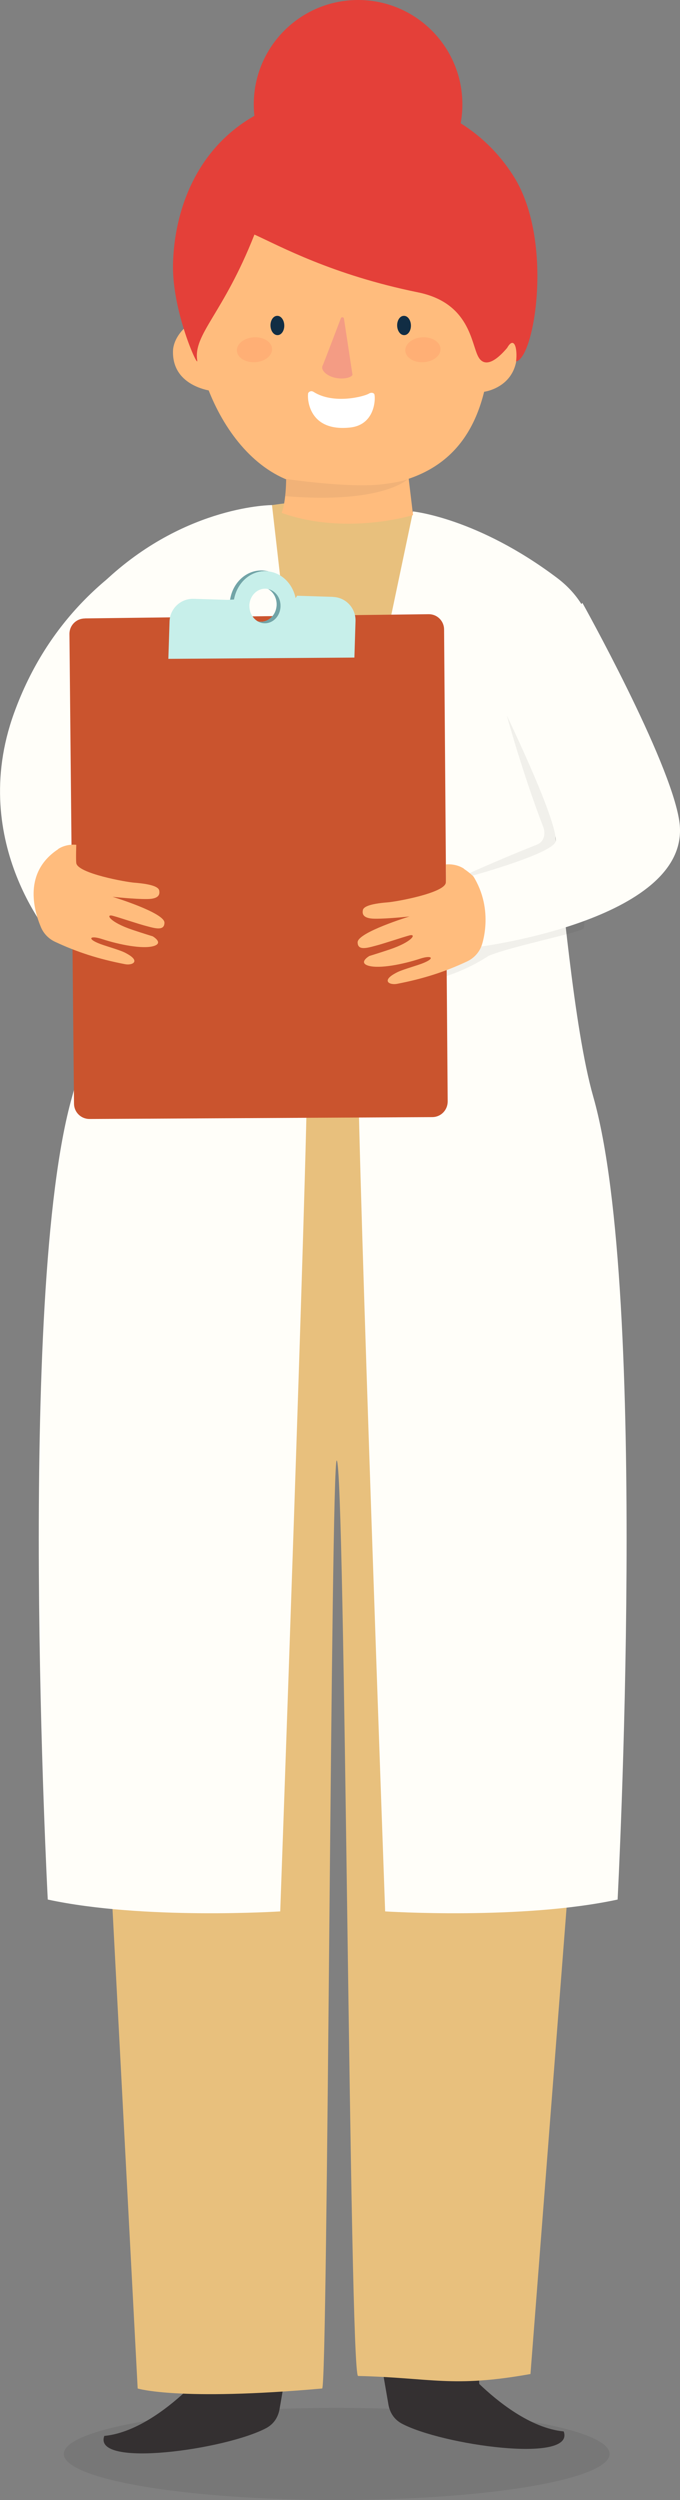
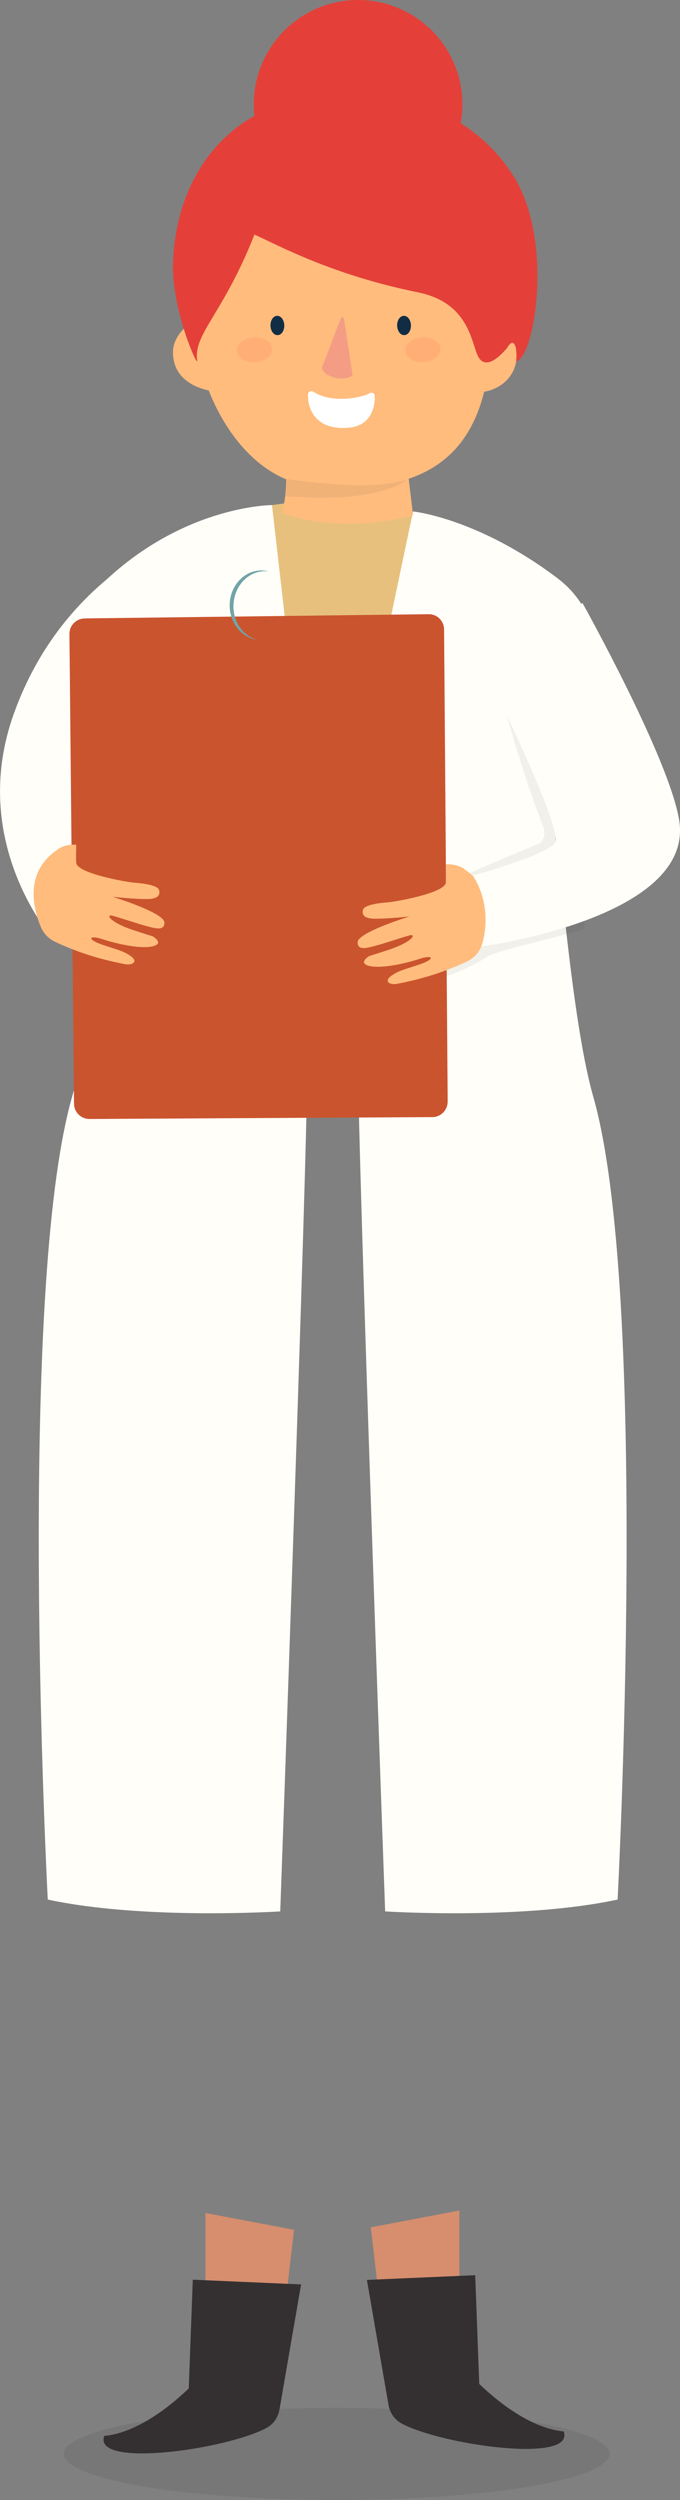
<svg xmlns="http://www.w3.org/2000/svg" id="Calque_2" data-name="Calque 2" viewBox="0 0 90.68 333.16">
  <rect x="0" y="0" width="90.68" height="333.16" fill="#808080" stroke="none" />
  <defs>
    <style>
      .cls-1 {
        fill: #fffef9;
      }

      .cls-2 {
        fill: #e8c07d;
      }

      .cls-3 {
        fill: #71a4a7;
      }

      .cls-4, .cls-5, .cls-6 {
        fill: #343031;
      }

      .cls-7 {
        fill: #ff8157;
        opacity: .2;
      }

      .cls-7, .cls-5, .cls-6 {
        isolation: isolate;
      }

      .cls-8 {
        fill: #fff;
      }

      .cls-9 {
        fill: #112d44;
      }

      .cls-10 {
        fill: #d68e6e;
      }

      .cls-11 {
        fill: #ca542e;
      }

      .cls-12 {
        fill: #f49c84;
      }

      .cls-13 {
        fill: #c7efea;
      }

      .cls-5 {
        opacity: .11;
      }

      .cls-6 {
        opacity: .07;
      }

      .cls-14 {
        fill: #e44039;
      }

      .cls-15 {
        fill: #ffbc7d;
      }
    </style>
  </defs>
  <g id="Calque_2-2" data-name="Calque 2">
    <g id="Objects">
      <g>
        <ellipse class="cls-5" cx="44.9" cy="327.02" rx="36.39" ry="6.14" />
        <g>
          <path class="cls-10" d="M27.4,294.91v18.64s.1,4.47-3.62,6.46c-4.22,2.25,1.81,6.92,7.79,4.14,5.98-2.78,5.27-6.66,5.27-6.66l2.37-20.34s-11.81-2.24-11.81-2.24Z" />
          <path class="cls-10" d="M61.26,294.58v18.64s-.42,4.47,3.62,6.46c4.29,2.11-1.81,6.92-7.79,4.14s-5.27-6.66-5.27-6.66l-2.37-20.34,11.81-2.24Z" />
          <path class="cls-4" d="M40.15,304.43l-14.44-.63-.54,14.49c-2.31,2.22-6.77,5.9-11.26,6.33-1.6,4.34,16.33,1.81,21.66-1.08,1.03-.59,1.5-1.48,1.69-2.38h0l2.89-16.72h0Z" />
          <path class="cls-4" d="M48.93,303.83l14.44-.63.54,14.49c2.31,2.22,6.77,5.9,11.26,6.33,1.6,4.34-16.33,1.81-21.66-1.08-1.03-.59-1.5-1.48-1.69-2.38h0l-2.89-16.72h0Z" />
          <path class="cls-2" d="M41.07,66.78s-8.01.47-13.41,2.7c-24.3,10.02-10.18,16.37-14.46,24.91-3.58,7.15-3.03,20.8-3.03,20.8,0,0,15.24-3.03,18.94-2.63,3.7.39,5.75-2.78,10.03-.31s37.63-12.67,37.63-12.67c0,0,4.38-9.23,1.42-14.38-4.29-7.49-10.43-12.75-18.33-15.64-6.26-2.29-13.24-2.08-13.24-2.08l-5.56-.7h0Z" />
-           <path class="cls-2" d="M71.1,135.52c-2.1-8.37-6.07-12.67-1.97-18.57,6.35-9.15,4.67-10.38,2.54-19.35-.76-3.22-2.34-7.65-4.1-12.04-3.15-7.84-6.9-15.56-7.7-16.02-1.25-.72-4.79-1.39-4.79-1.39,0,12.56-19.01,5.01-19.01,5.01,0,0,1.19-5.04,1.46-5.98-2.73.25-7.79,1.6-7.79,1.6,0,0-10.61,19.89-12.59,30.05-1.99,10.16,5.54,21.86,6.6,25,2.73,8.03-1.43,10.49-4.12,19.1-4.2,13.47-9.12,29.9-7.94,48.38l6.67,126.99s5.41,1.7,24.6,0c.76-.07,1.16-123.7,1.94-123.67,1.13.05,1.69,121.97,2.85,122,9.8.23,12.54,1.61,22.99-.26l10.11-130.49c2.4-30.07-7.89-42.93-9.75-50.37h0Z" />
          <path class="cls-1" d="M49.1,96.55s-1.35,32.09-1.35,45.09,3.61,113.08,3.61,113.08c0,0,18.25,1.17,31-1.58,0,0,4.25-80.75-3.25-107-2.65-9.28-4.15-28.37-5-34.11s12.62-25.64.17-35.02c-10.62-8-19.2-8.85-19.2-8.85l-5.97,28.38h0Z" />
          <path class="cls-1" d="M39.63,96.55s1.35,32.09,1.35,45.09-3.61,113.08-3.61,113.08c0,0-18.25,1.17-31-1.58,0,0-4.25-80.75,3.25-107,2.65-9.28,4.15-28.37,5-34.11s-11.68-24.5-.17-35.02c10.62-9.7,21.82-9.7,21.82-9.7l3.35,29.24h.01Z" />
          <path class="cls-1" d="M36.28,67.31s-25.38,2.73-34.41,27.73c-6.33,17.5,5.48,30.46,5.48,30.46,0,0,5-4.18,7.96-8.85,0,0-1.55-3.12-1.55-6.72s7.5-14.99,7.5-14.99" />
          <g>
            <path class="cls-15" d="M28.45,52.13s-5.52-.48-5.38-5.37c.05-1.59,1.4-3.31,2.82-3.88" />
            <path class="cls-15" d="M38.15,62.43s.16,3.96-.59,5.92c8.61,3.06,17.52.29,17.52.29l-.97-8.09-15.96,1.88Z" />
            <g>
              <g>
                <path class="cls-15" d="M31.1,24.29s-3.18,5.32-4.95,13.94c-1.95,9.52,4.42,25.59,15.82,26.6,13.26,1.17,20.23-3.09,22.59-12.62,0,0,4.52-.57,4.38-5.46-.05-1.59-.27-2.96-1.69-3.53,0,0,4.37-13.69,1.47-18.11-2.9-4.42-25.2-16.49-37.61-.82h0Z" />
                <path class="cls-14" d="M68.55,23.58c5.3,8.52,2.75,24.14.27,24.59.22-1.81-.27-3.43-1.19-1.81-2.24,2.64-3.35,2.11-3.85,1.18-.96-1.77-1.12-7.17-8.04-8.58-11.5-2.34-18.48-6.2-21.81-7.7-4.17,10.6-8.17,13.24-7.63,16.77.19,1.23-3.36-6.5-3.23-12.8.15-6.97,2.97-15.3,10.83-19.78,8.4-4.78,26.44-5.05,34.64,8.12h.01Z" />
                <path class="cls-12" d="M47.01,49.92c-.08.36-1.12.69-2.34.42-1.1-.24-1.94-1.02-1.65-1.61.12-.24,1.75-4.52,2.43-6.31.08-.21.38-.18.42.05l1.13,7.45h.01Z" />
                <path class="cls-8" d="M46.71,56.97c-5.9.65-5.74-4.38-5.6-4.61.15-.23.45-.3.68-.15,2.71,1.73,6.81.62,7.41.24.23-.14.52-.16.7.04s.33,4.09-3.19,4.48Z" />
              </g>
              <path class="cls-7" d="M58.74,46.46c.06.92-.94,1.73-2.24,1.81-1.29.08-2.39-.59-2.45-1.51s.94-1.73,2.24-1.81c1.29-.08,2.39.59,2.45,1.51Z" />
              <path class="cls-7" d="M36.28,46.46c.06.92-.94,1.73-2.24,1.81-1.29.08-2.39-.59-2.45-1.51-.06-.92.94-1.73,2.24-1.81,1.29-.08,2.39.59,2.45,1.51Z" />
            </g>
            <path class="cls-6" d="M38.16,63.83s8.35,1.24,12.78.71c2.95-.36,3.47-.71,3.47-.71,0,0-3.29,3.36-16.38,2.29l.13-2.29Z" />
            <path class="cls-14" d="M61.66,13.91c0,7.68-6.23,13.91-13.91,13.91s-13.91-6.23-13.91-13.91S40.07,0,47.75,0s13.91,6.23,13.91,13.91Z" />
            <path class="cls-9" d="M36.07,43.4c.02.71.44,1.28.95,1.26.51,0,.91-.6.89-1.31-.02-.71-.44-1.28-.95-1.26-.51,0-.91.6-.89,1.31Z" />
            <path class="cls-9" d="M52.96,43.4c.02.71.44,1.28.95,1.26.51,0,.91-.6.89-1.31-.02-.71-.44-1.28-.95-1.26-.51,0-.91.6-.89,1.31Z" />
          </g>
          <path class="cls-6" d="M67.6,95.4s11.67,5.83,10.03,9.92c-2.83,7.06.23,8.67.23,13.74,0,.86.17,3.81,0,4.62,0,.51-9.84,2.45-12.71,3.71-4.57,2.93-7.71,3.11-12.81,4.98-13.13,0-6.18-8.26,3.75-13,7.31-3.49,12.82-5.75,15.51-6.81.94-.37,1.2-1.42.84-2.36-2.79-7.26-4.84-14.8-4.84-14.8Z" />
          <g>
            <path class="cls-11" d="M11.33,82.41l45.86-.56c1.12,0,2.02.91,2.03,2.02l.48,62.92c0,1.14-.9,2.07-2.04,2.08l-45.73.25c-1.13,0-2.05-.9-2.06-2.03l-.61-62.6c-.01-1.15.92-2.08,2.07-2.07h0Z" />
            <g>
              <g>
                <path class="cls-3" d="M31.14,80.62c.08-2.56,2.02-4.58,4.34-4.5.14,0,.28.02.41.04-.29-.08-.6-.13-.92-.14-2.32-.07-4.26,1.94-4.34,4.5-.08,2.4,1.52,4.43,3.63,4.73-1.86-.52-3.2-2.41-3.13-4.62h0Z" />
-                 <path class="cls-13" d="M44.4,79.54l-4.78-.15-.2.32c-.38-1.86-1.77-3.3-3.53-3.55-.14-.02-.27-.03-.41-.04-2.09-.07-3.87,1.57-4.26,3.77l-.87.05-4.53-.14c-1.72-.05-3.16,1.3-3.21,3.02l-.16,4.98,24.81-.17.15-4.87c.05-1.72-1.3-3.16-3.02-3.21h0ZM39.02,80.35q0-.13,0,0h0ZM36.33,76.31s-.07-.03-.11-.05c.04.01.07.03.11.05ZM36.98,76.65s-.08-.06-.13-.08c.04.03.08.05.13.08ZM33.25,80.69c.04-1.27,1.01-2.27,2.16-2.24.12,0,.24.02.36.05.69.39,1.16,1.2,1.13,2.12-.04,1.27-1.01,2.27-2.15,2.24-.12,0-.24-.02-.36-.05-.69-.39-1.16-1.2-1.13-2.12h0Z" />
              </g>
-               <path class="cls-3" d="M35.76,78.5c.69.39,1.16,1.2,1.13,2.12-.04,1.27-1.01,2.27-2.15,2.24-.12,0-.24-.02-.36-.05.26.15.56.24.88.25,1.15.04,2.11-.96,2.15-2.24.04-1.14-.68-2.1-1.65-2.32Z" />
            </g>
          </g>
          <path class="cls-15" d="M61.88,115.77c-1.14-.75-2.43-.57-2.43-.57,0,0,.06,1.97,0,2.43-.17,1.39-6.72,2.55-7.74,2.62-2.56.2-3.24.64-3.32,1.03-.07.39-.14,1.14,1.61,1.15,1.74.02,4.61-.3,4.61-.3,0,0-6.9,2.11-6.92,3.44,0,1.07,1.08.82,2.29.49,1.19-.3,3.72-1.17,4.64-1.41.95-.24.39.86-2.69,1.89-1.31.44-2.68.86-2.68.86,0,0-1.55.9-.07,1.31,1.47.4,4.52-.19,6.87-.96,1.65-.54,2.17.03-.29.84-2.21.71-2.52.81-3.13,1.16-1.75.98-.67,1.55.32,1.36,3.57-.69,6.44-1.63,9.32-2.98.86-.4,1.54-1.1,1.9-1.97.97-2.32,2.34-7.31-2.3-10.37v-.02Z" />
          <path class="cls-1" d="M77.67,80.35s11.65,20.85,12.91,29.03c2,13.04-26.39,16.75-26.39,16.75,0,0,1.83-4.78-1.13-9.45,0,0,11.06-3.04,11.06-4.65,0-3.6-8.25-20.24-8.25-20.24" />
          <path class="cls-15" d="M7.74,113.15c1.14-.75,2.43-.57,2.43-.57,0,0-.06,1.97,0,2.43.17,1.39,6.72,2.55,7.74,2.62,2.56.2,3.24.64,3.32,1.03.07.39.14,1.14-1.61,1.15-1.74.02-4.61-.3-4.61-.3,0,0,6.9,2.11,6.92,3.44,0,1.07-1.08.82-2.29.49-1.19-.3-3.72-1.17-4.64-1.41-.95-.24-.39.86,2.69,1.89,1.31.44,2.68.86,2.68.86,0,0,1.55.9.07,1.31-1.47.4-4.52-.19-6.87-.96-1.65-.54-2.17.03.29.84,2.21.71,2.52.81,3.13,1.16,1.75.98.67,1.55-.32,1.36-3.57-.69-6.44-1.63-9.32-2.98-.86-.4-1.54-1.1-1.9-1.97-.97-2.32-2.34-7.31,2.3-10.37v-.02Z" />
        </g>
      </g>
    </g>
  </g>
</svg>